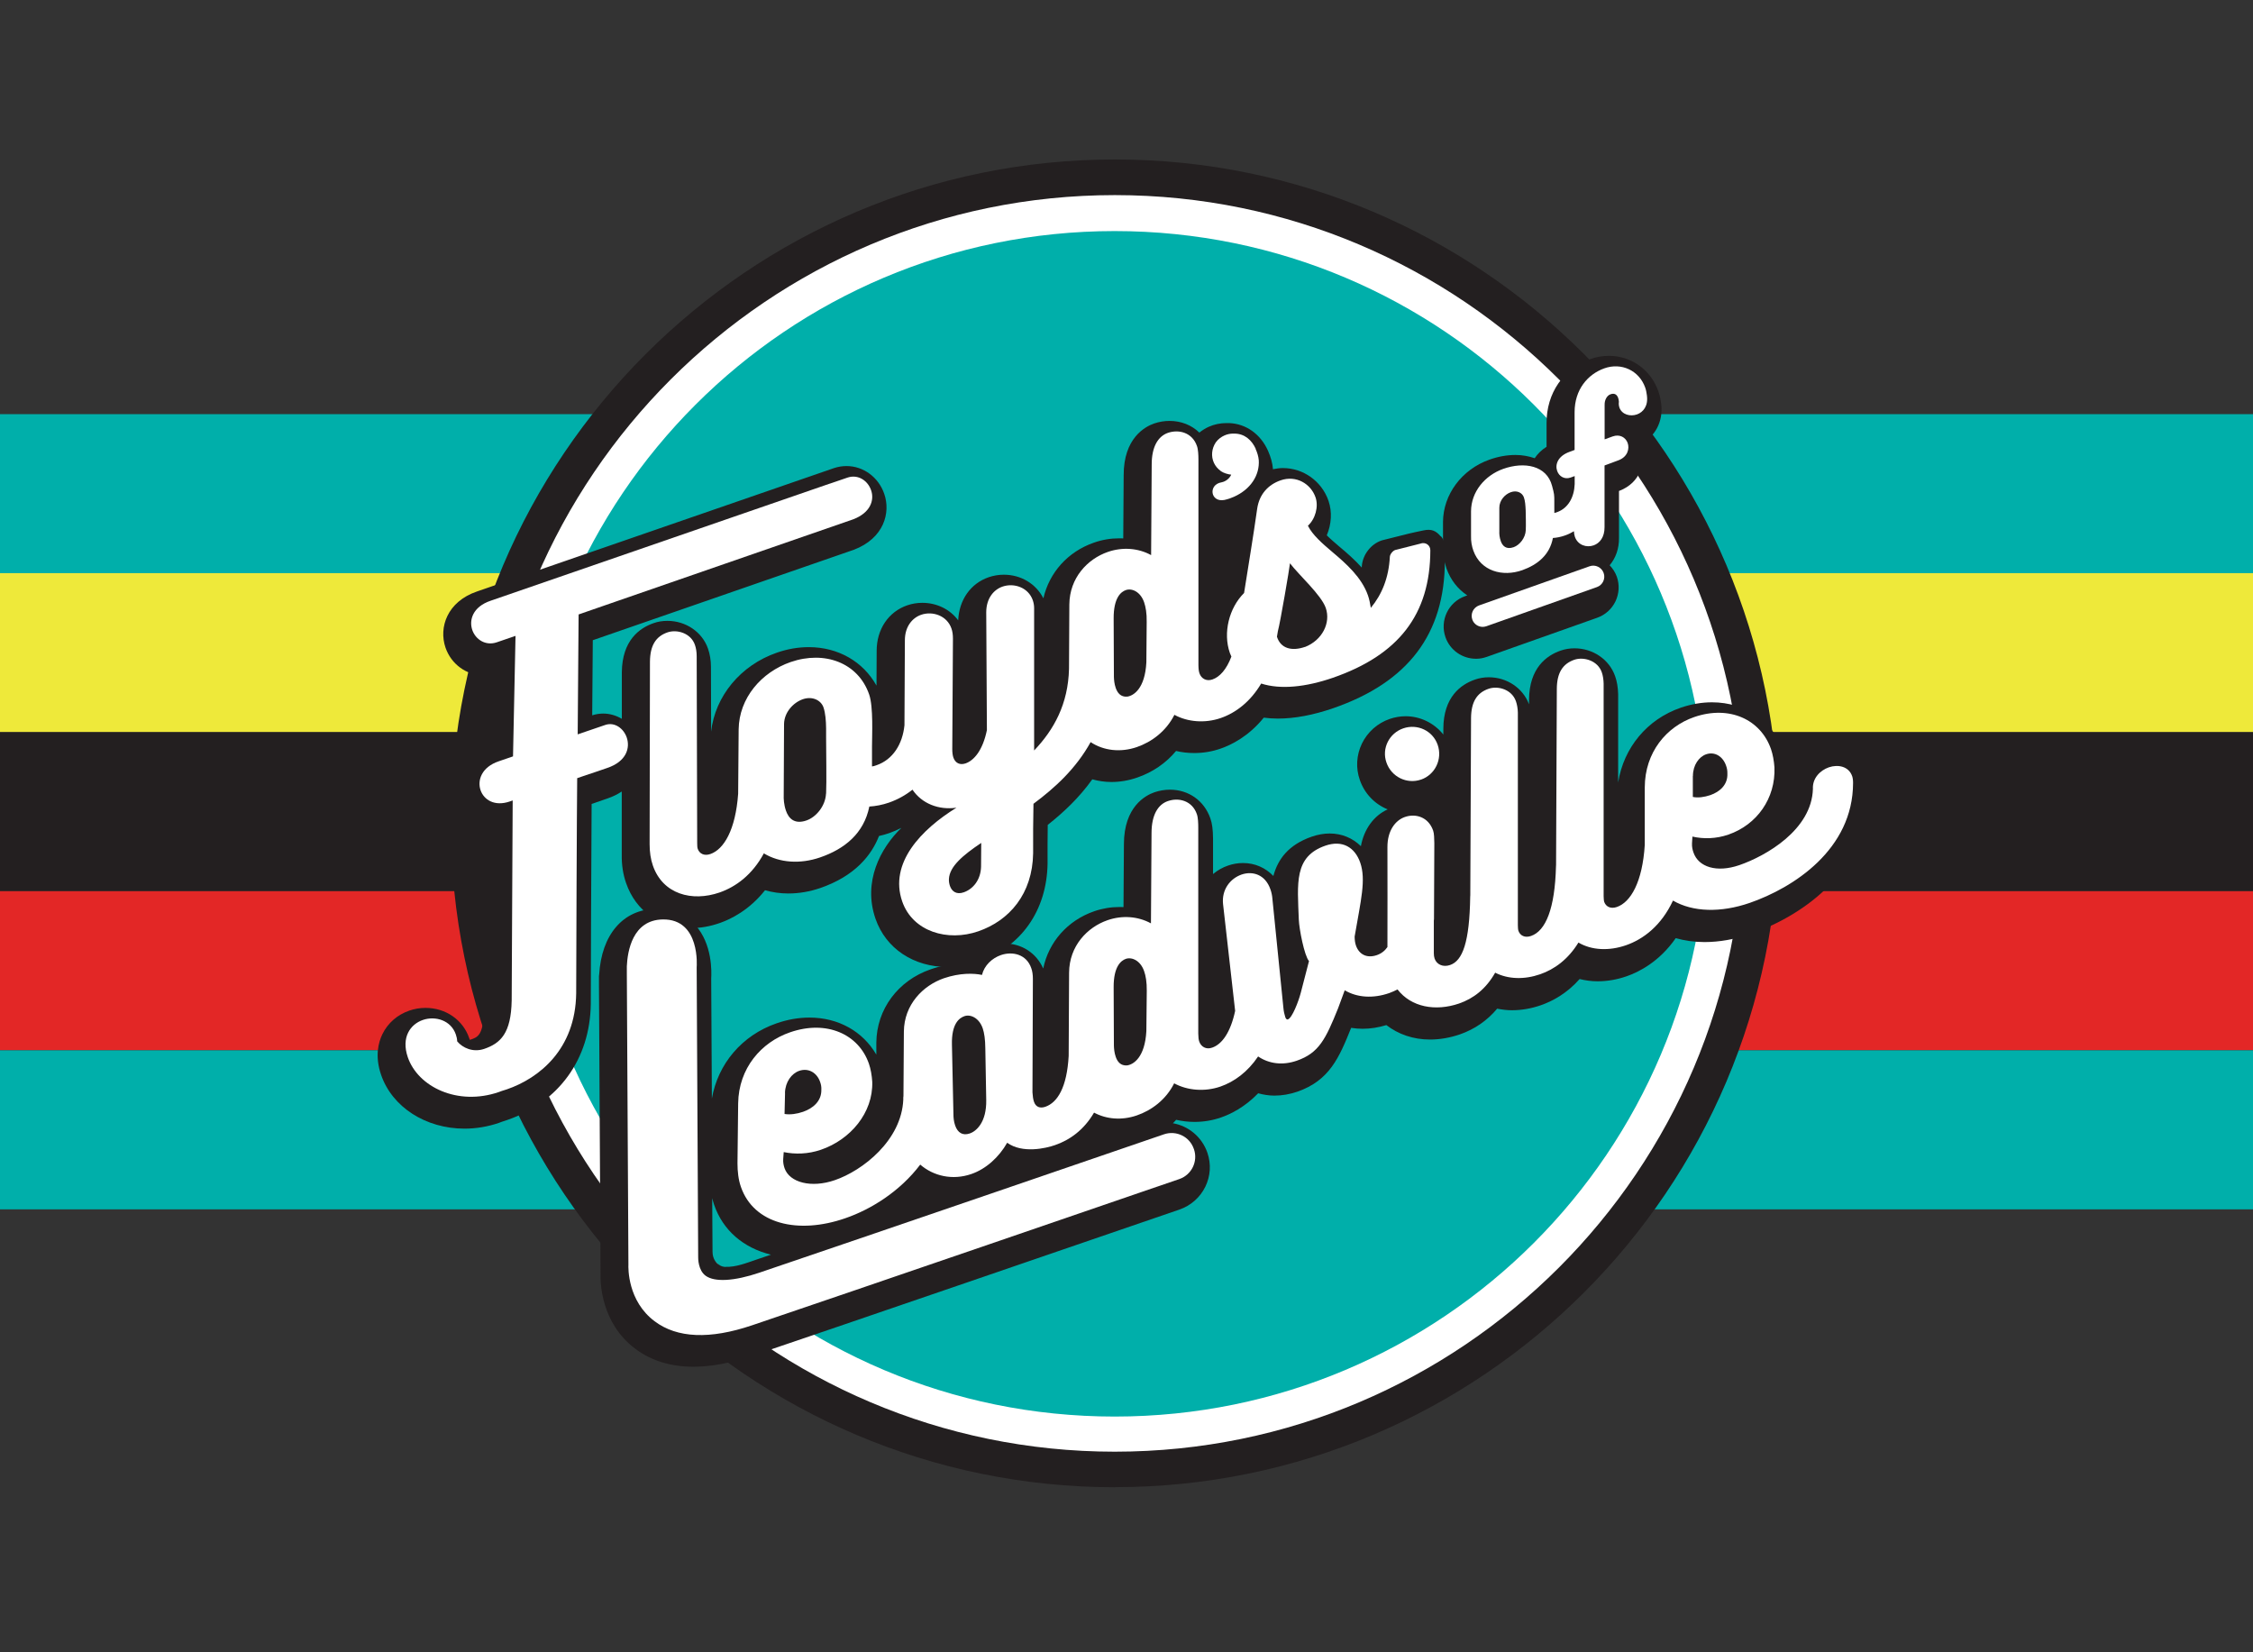
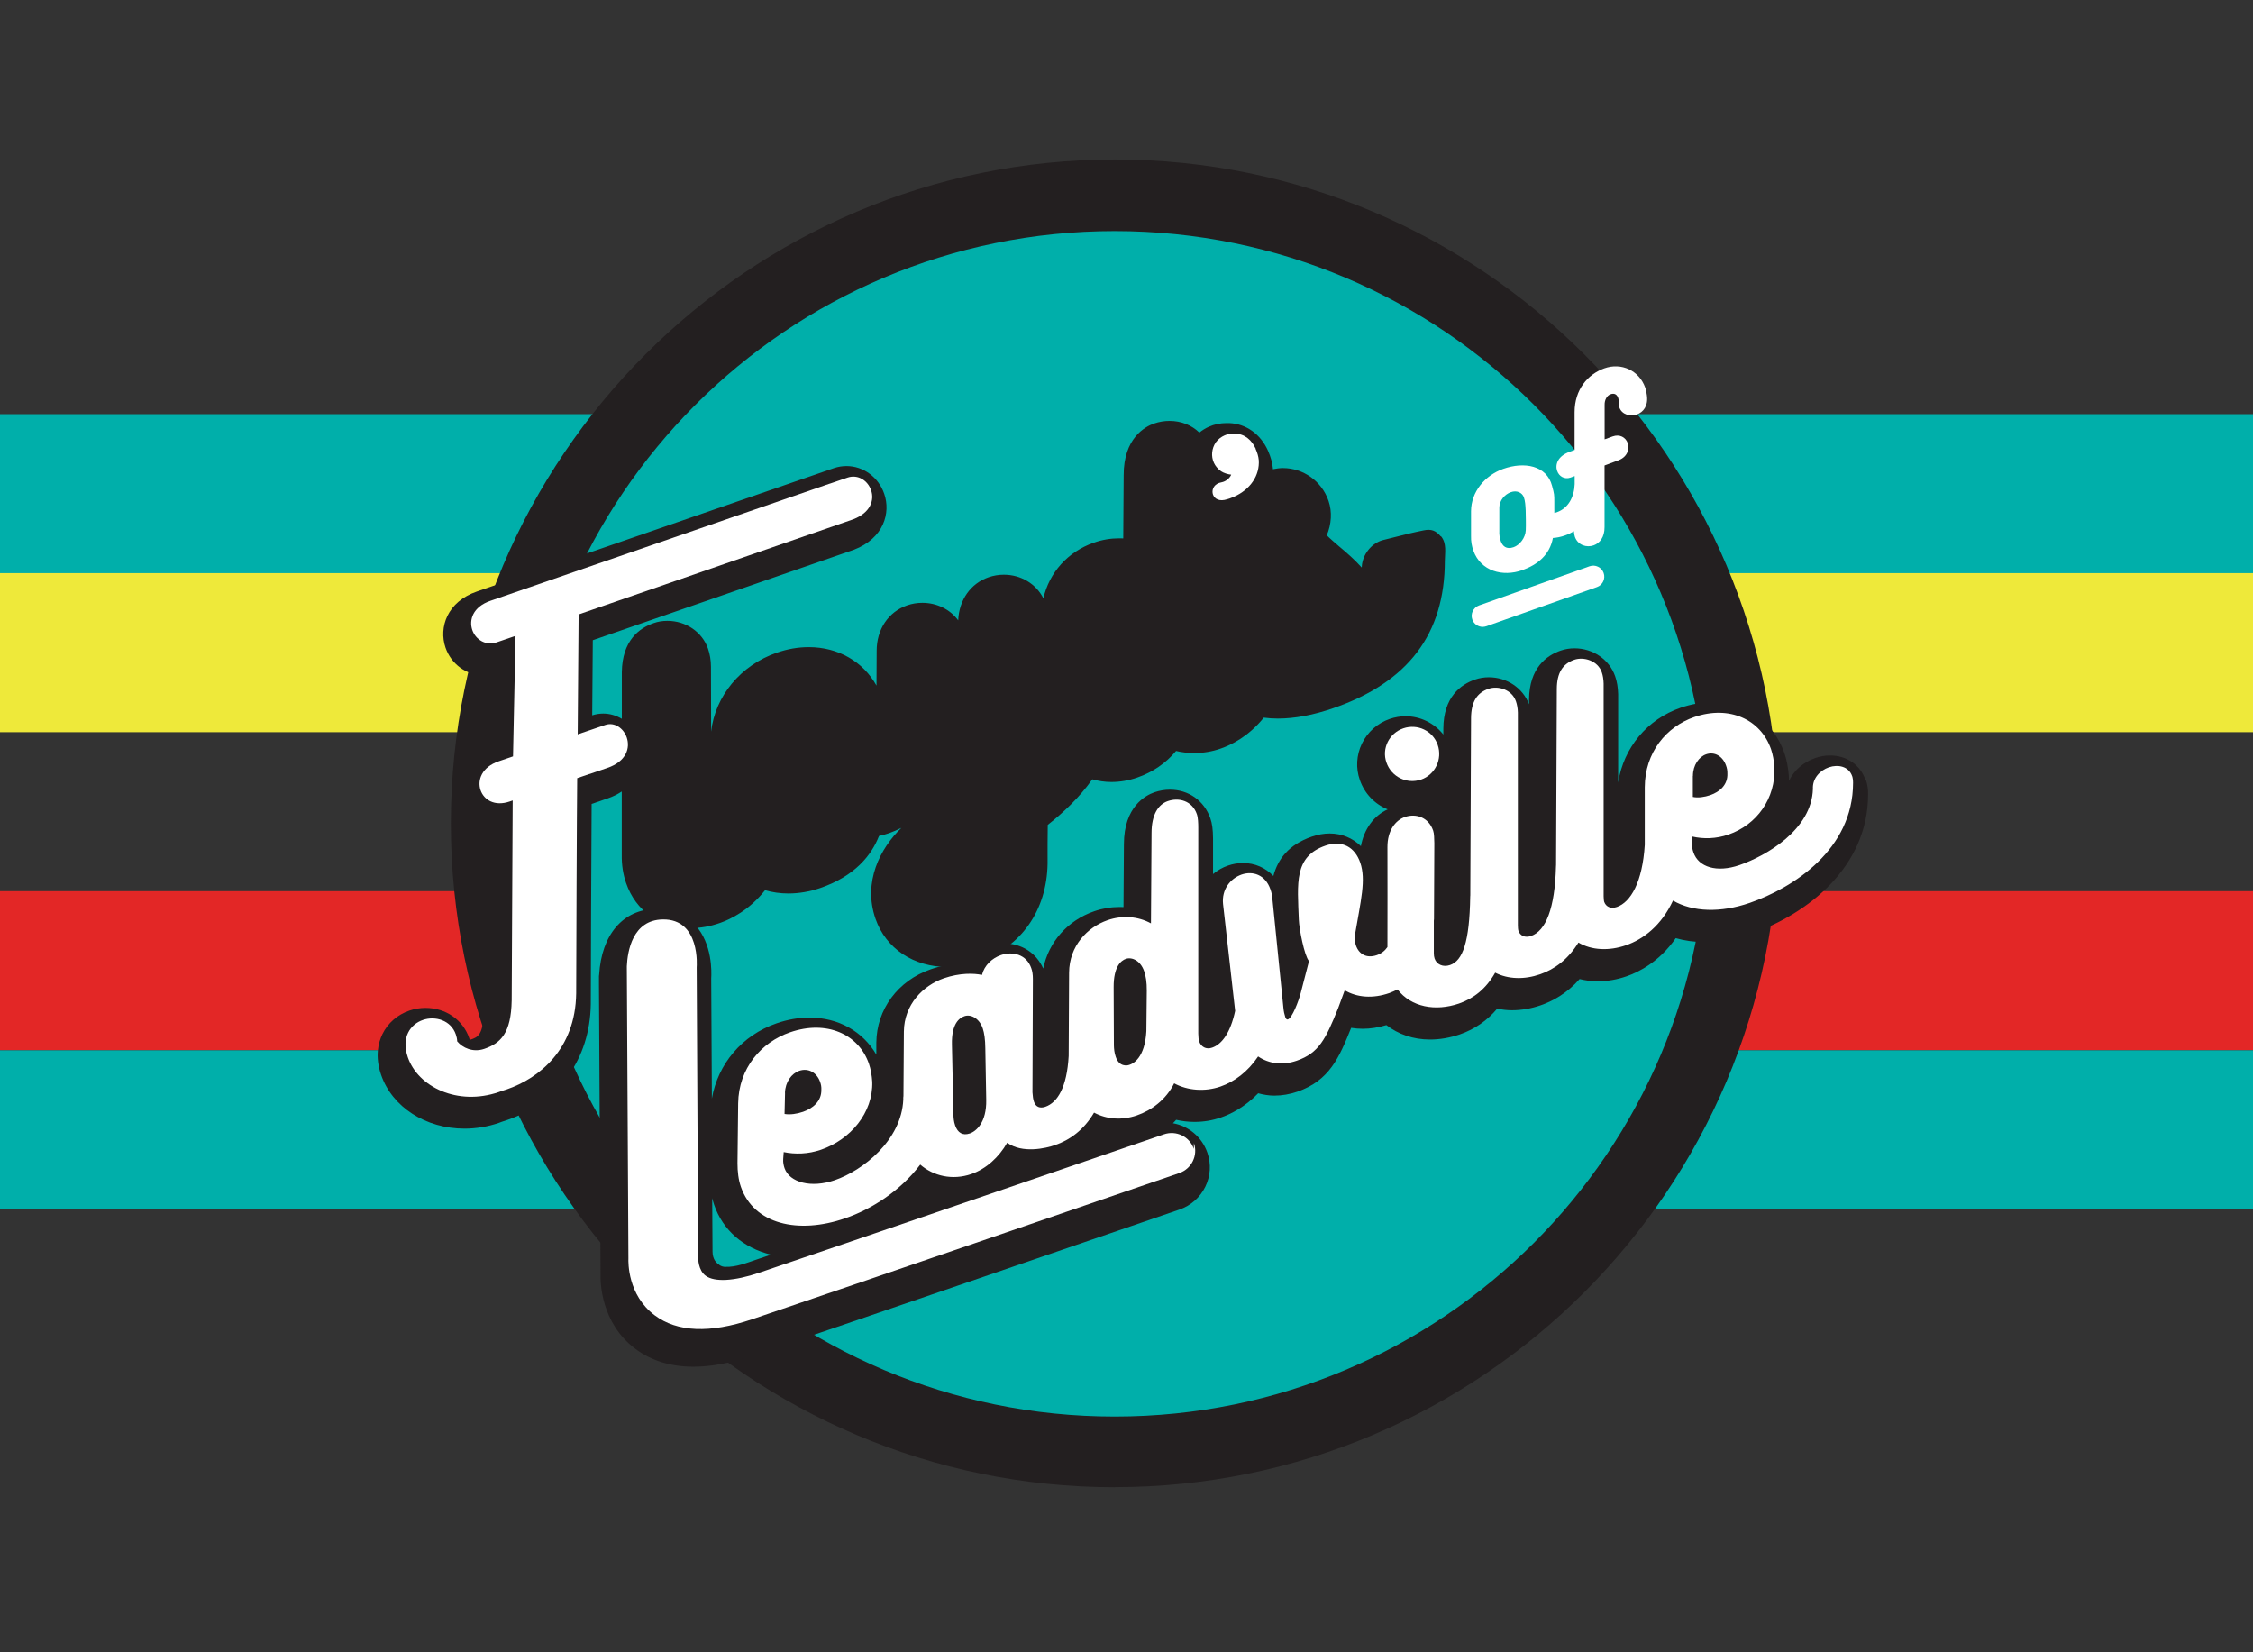
<svg xmlns="http://www.w3.org/2000/svg" id="Layer_1" version="1.1" viewBox="0 0 270 198">
  <rect x="0" y="0" width="270" height="198" fill="#333333" stroke="none" />
  <defs>
    <style>
      .st0 {
        fill: #231f20;
      }

      .st1 {
        fill: #fff;
      }

      .st2 {
        fill: #00afaa;
      }

      .st3 {
        fill: #eee93a;
      }

      .st4 {
        fill: #e32726;
      }
    </style>
  </defs>
  <g>
    <rect class="st2" y="49.63" width="270" height="19.06" />
    <rect class="st3" y="68.68" width="270" height="19.06" />
-     <rect class="st0" y="87.74" width="270" height="19.06" />
    <rect class="st4" y="106.79" width="270" height="19.06" />
    <rect class="st2" y="125.86" width="270" height="19.06" />
  </g>
  <g>
    <path class="st0" d="M133.6,178.22c-43.87,0-79.57-35.69-79.57-79.54S89.72,19.11,133.6,19.11s79.56,35.69,79.56,79.56-35.7,79.54-79.56,79.54" />
-     <path class="st1" d="M133.6,173.96c-41.52,0-75.3-33.78-75.3-75.28S92.08,23.38,133.6,23.38s75.31,33.78,75.31,75.3-33.78,75.28-75.31,75.28" />
    <path class="st2" d="M204.62,98.73c0,39.22-31.81,71.02-71.04,71.02s-71.04-31.8-71.04-71.02S94.34,27.69,133.58,27.69s71.04,31.81,71.04,71.04" />
    <path class="st0" d="M172.66,64.28c-.58-.69-1.12-.92-2.07-.72-.32.07-1.49.31-1.74.38l-3.19.8-.1.03c-1.27.43-2.26,1.7-2.36,3.08,0,.06,0,.11-.01.16-.84-.93-1.78-1.76-2.72-2.54-.5-.43-1.04-.89-1.47-1.32.56-1.31.66-2.82.21-4.13-.81-2.35-3.01-3.93-5.47-3.93-.4,0-.8.06-1.2.14,0-.01,0-.02,0-.04h.01c-.06-.7-.26-1.42-.59-2.17-.9-2.01-2.64-3.24-4.66-3.32h-.05s0,0,0,0c-.03,0-.07,0-.11,0h-.16c-.73,0-1.47.15-2.11.44-.41.18-.79.42-1.14.7-.92-.89-2.17-1.4-3.57-1.4-.62,0-1.24.1-1.85.31-1.1.38-3.66,1.76-3.65,6.2l-.05,7.57c-.16-.01-.32-.01-.48-.01-1.03,0-2.05.17-3.04.52-3.14,1.09-5.35,3.6-6.05,6.67-.89-1.74-2.68-2.83-4.74-2.83-.62,0-1.23.1-1.81.3-2.16.74-3.55,2.7-3.66,5.17-.97-1.31-2.54-2.1-4.3-2.1-.62,0-1.23.1-1.81.3-2.26.78-3.66,2.88-3.66,5.45l-.02,4.17c-1.6-2.87-4.58-4.61-8.12-4.61-1.26,0-2.55.22-3.81.66-4.36,1.5-7.42,5.23-7.89,9.47l-.02-7.79c0-.77-.13-1.51-.35-2.15-.69-2-2.65-3.34-4.87-3.34-.58,0-1.14.09-1.64.27-1.72.59-3.78,2.08-3.82,5.89v5.58c-.68-.4-1.44-.63-2.23-.63-.44,0-.89.07-1.32.21l.07-9,31.29-10.84c3.61-1.38,4.42-4.44,3.64-6.69-.68-2-2.5-3.34-4.52-3.34-.51,0-1.01.08-1.52.25l-42.77,14.78c-3.57,1.22-4.6,4.31-3.77,6.73.68,1.98,2.51,3.32,4.56,3.32.13,0,.28,0,.41-.02l-.19,9.19h-.04c-3.5,1.21-4.54,4.34-3.75,6.7.58,1.68,1.98,2.86,3.7,3.19l-.1,21.13c-.06,2.94-.73,3.17-1.58,3.46-.04.01-.08.02-.11.02-.01-.06-.04-.11-.05-.17-.75-2.22-2.82-3.65-5.25-3.65-.66,0-1.31.11-1.92.32-1.44.49-2.59,1.49-3.24,2.82-.49,1-.92,2.67-.16,4.88,1.32,3.86,5.34,6.45,10,6.45,1.38,0,2.77-.23,4.12-.69.11-.04.23-.08.34-.13,0,0,.46-.15.64-.21,6.19-2.13,9.94-7.3,10.03-13.9,0-2.81.06-18.26.1-23.98l1.91-.66c.68-.23,1.23-.52,1.7-.83v7.55c-.02,1.27.16,2.39.52,3.42,1.17,3.38,4.07,5.4,7.74,5.4,1.15,0,2.32-.2,3.48-.61,1.33-.46,3.54-1.54,5.43-3.93.88.25,1.81.39,2.79.39,1.28,0,2.56-.22,3.82-.65,4.18-1.44,6.15-3.94,7.05-6.24.41-.09.81-.2,1.21-.34.51-.18.99-.39,1.47-.63-2.5,2.41-4.64,6.45-3.1,10.89,1.24,3.57,4.56,5.78,8.66,5.78,1.25,0,2.49-.21,3.68-.63,5.11-1.76,8.2-6.14,8.28-11.78-.01-1.32,0-3.28.02-4.62,1.86-1.47,3.76-3.24,5.34-5.46.73.2,1.49.32,2.29.32,1.04,0,2.08-.18,3.09-.53,1.86-.64,3.46-1.74,4.66-3.19.7.17,1.43.25,2.18.25,1.09,0,2.16-.18,3.18-.54,1.27-.44,3.34-1.46,5.15-3.7.54.07,1.11.11,1.69.11,2.01,0,4.24-.42,6.62-1.24,9-3.11,13.38-8.9,13.39-17.67,0-.92.26-2.09-.47-2.95" />
    <path class="st0" d="M86.94,151.82c-.61-.02-.85-.36-.99-.42-.07-.09-.56-.49-.56-1.41l-.04-6.41c.07.28.15.54.23.79,1.06,3.08,3.52,5.17,6.81,5.98-.56.2-1.11.38-1.59.54-1.41.48-2.59.96-3.86.92M223.55,93.44c-.63-1.8-2.25-2.91-4.24-2.91-.6,0-1.19.1-1.78.31-1.44.5-2.55,1.5-3.14,2.74,0-.18,0-.36-.01-.54-.08-1.04-.26-1.98-.54-2.8-1.3-3.75-4.63-6.08-8.68-6.08-1.23,0-2.5.22-3.75.65-4.03,1.39-6.83,4.8-7.49,8.95v-10.58c-.02-.78-.14-1.53-.36-2.14-.69-2-2.65-3.35-4.87-3.35-.57,0-1.12.09-1.65.27-1.72.59-3.77,2.1-3.8,5.88v.56c-.73-1.94-2.64-3.24-4.82-3.24-.57,0-1.12.09-1.64.27-1.73.59-3.79,2.1-3.81,5.88v.71c-1.08-1.35-2.73-2.19-4.52-2.19-.64,0-1.28.11-1.9.32-1.47.51-2.66,1.56-3.34,2.96-.66,1.38-.75,2.93-.25,4.35.56,1.64,1.8,2.91,3.34,3.53-1.68.76-2.84,2.39-3.21,4.41-.99-.97-2.28-1.52-3.74-1.52-.7,0-1.42.13-2.15.38-2.79.97-4.06,2.7-4.6,4.71-.94-.98-2.21-1.55-3.63-1.55-.61,0-1.21.1-1.79.3-.68.23-1.28.58-1.81,1.02v-4.26c-.01-1.09-.11-1.82-.32-2.41-.74-2.12-2.6-3.44-4.85-3.44-.63,0-1.25.11-1.85.31-1.1.38-3.65,1.75-3.66,6.2l-.05,7.56c-.16,0-.32-.01-.48-.01-1.02,0-2.05.17-3.03.51-3.21,1.11-5.46,3.7-6.11,6.86-.83-1.86-2.58-3.01-4.7-3.01-.67,0-1.33.11-1.96.33-1.17.41-2.19,1.15-2.9,2.09-1.31,0-2.63.23-3.94.69-3.91,1.35-6.46,4.79-6.5,8.77v1.45c-1.61-2.77-4.53-4.44-8.02-4.44-1.29,0-2.62.23-3.94.69-4.14,1.43-7.03,4.86-7.75,9.02l-.08-14.39c.05-.82.14-4.13-1.89-6.39-1.15-1.28-2.75-1.96-4.62-1.96h-.13c-3.92.07-6.51,3.08-6.79,7.91l-.02.14v.23c0,.4,0,.7,0,.85l.19,34.7c-.03.86.02,5.78,4.15,8.88,1.91,1.44,4.26,2.16,6.99,2.16,2.1,0,4.46-.44,7.01-1.3,10.51-3.55,42.03-14.38,48.24-16.51l3-1.03c1.35-.47,2.45-1.44,3.08-2.72.63-1.29.72-2.74.25-4.09-.64-1.86-2.24-3.2-4.13-3.53.13-.14.27-.26.39-.41.71.16,1.44.25,2.19.25,1.09,0,2.15-.17,3.18-.53,1.11-.38,2.83-1.21,4.46-2.9.62.17,1.27.28,1.94.28.92,0,1.84-.16,2.75-.47,3.86-1.34,5.02-4.09,6.45-7.65.45.07.91.11,1.38.11.94,0,1.88-.15,2.84-.44,1.43,1.1,3.22,1.73,5.23,1.73,1.18,0,2.38-.21,3.56-.61,1.81-.63,3.3-1.67,4.49-3.09.56.11,1.14.19,1.76.19,1.15,0,2.32-.2,3.47-.6,1.35-.47,3.1-1.38,4.65-3.14.69.17,1.4.27,2.16.27,1.16,0,2.32-.2,3.47-.6,1.45-.5,3.92-1.73,5.89-4.57,1.06.3,2.22.47,3.45.47,1.78,0,3.63-.33,5.51-.97,6.81-2.36,14.1-8.01,14.09-16.74.01-.6-.07-1.17-.26-1.72" />
-     <path class="st0" d="M199.07,48.39c-.04-.37-.13-.95-.34-1.52-.91-2.57-3.24-4.23-5.93-4.23-.75,0-1.5.13-2.21.39-3.24,1.15-5.26,4.09-5.25,7.66v2.85c-.61.38-1.08.85-1.42,1.37-.71-.24-1.47-.39-2.3-.39-1.04,0-2.09.19-3.15.57-3.3,1.18-5.52,4.17-5.54,7.46v2.92c-.02.91.13,1.82.42,2.66.49,1.37,1.36,2.47,2.49,3.22l-.26.09c-2.01.71-3.06,2.92-2.35,4.93.54,1.54,2.01,2.57,3.64,2.57h.08c.4,0,.81-.08,1.21-.22l13.24-4.69c.97-.34,1.75-1.04,2.2-1.97.44-.93.5-1.98.16-2.95-.19-.53-.49-.99-.86-1.37.73-.86,1.14-2.01,1.12-3.29v-5.62s.06-.02.06-.02c2.53-.97,3.21-3.45,2.55-5.31-.04-.1-.07-.19-.11-.28,1.81-.8,2.82-2.7,2.56-4.81" />
-     <path class="st1" d="M156.39,77.52c-1.57.54-2.91.21-3.36-1.22l.11-.66c.29-1.05,1.4-7.58,1.45-8.14,1.08,1.42,3.74,3.78,4.29,5.35.62,1.79-.42,3.87-2.49,4.68M137.38,79.37c-.16,3.16-1.54,4.01-2.3,4.11-.77.06-1.16-.44-1.37-1.04-.17-.49-.21-.97-.22-1.35l-.03-6.99c-.01-2.46.87-3.19,1.47-3.39.71-.25,1.74.19,2.18,1.46.19.56.33,1.31.31,2.36l-.04,4.83ZM117.57,103.86c-.04,1.57-.95,2.68-2.08,3.07-.86.3-1.42-.1-1.65-.77-.08-.23-.14-.54-.12-.83.07-1.49,1.66-2.84,3.87-4.32l-.02,2.85ZM98.99,95.1c-.07,1.48-1.18,2.82-2.35,3.22-1.45.5-2.14-.27-2.45-1.17-.25-.71-.29-1.45-.27-1.88l.04-8.52c.03-1.39,1.09-2.55,2.25-2.96,1.16-.4,2.19.13,2.48.99.23.68.3,1.61.31,2.49,0,.37,0,.78,0,1.1,0,1.55.07,5.4,0,6.72M170.28,65.13l-3.08.78c-.3.1-.62.51-.64.81-.13,2.51-.95,4.52-2.28,6.12-.09-.52-.17-.99-.34-1.48-.75-2.17-2.62-3.82-4.28-5.22-1.19-1.01-2.37-2.03-2.92-3.14.89-.81,1.3-2.29.91-3.41-.56-1.61-2.31-2.68-4.18-2.03-1.5.52-2.56,1.68-2.81,3.4-.47,3.35-1.05,6.78-1.57,10.1-1.81,1.8-2.54,4.77-1.71,7.17.06.16.13.3.19.45-.58,1.53-1.38,2.43-2.27,2.74-.74.26-1.34-.12-1.55-.72-.08-.23-.12-.46-.13-.97v-24.68c0-.5-.03-1.21-.18-1.61-.56-1.61-2.16-2.02-3.48-1.57-1.16.41-1.95,1.64-1.94,3.82l-.07,10.83c-1.54-.85-3.44-.99-5.19-.38-2.43.84-4.58,3.1-4.61,6.29l-.04,7.71c-.1,4.23-1.81,7.31-4.18,9.79v-17.05c0-.38-.07-.68-.16-.95-.53-1.53-2.24-2.11-3.62-1.64-1.05.36-1.95,1.39-1.96,3.07l.08,14.13c-.5,2.44-1.55,3.64-2.56,3.99-.68.23-1.23-.04-1.46-.71-.09-.26-.13-.63-.13-1l.08-13.23c0-.46-.05-.86-.18-1.23-.53-1.53-2.24-2.12-3.63-1.64-1.04.36-1.95,1.39-1.95,3.06l-.05,10.18c-.23,2.26-1.38,4.11-3.35,4.79-.15.05-.37.13-.54.14,0,.04,0-.29,0-1.06,0-.52,0-.87,0-1.3,0-1.33.18-4.76-.34-6.26-1.32-3.82-5.35-5.28-9.4-3.89-3.52,1.22-6.19,4.32-6.24,8.07l-.06,7.71c-.31,4.34-1.71,6.67-3.33,7.23-.75.26-1.31-.05-1.51-.61-.06-.15-.07-.44-.07-.69l-.06-22.41c0-.51-.08-.98-.21-1.35-.49-1.43-2.17-1.89-3.29-1.5-1.42.49-2.08,1.6-2.1,3.5l-.04,21.86c0,.96.12,1.8.39,2.58,1.19,3.44,4.69,4.37,7.99,3.23,1.95-.68,3.92-2.11,5.31-4.69,1.89,1.15,4.37,1.3,6.73.49,2.92-1,5.26-2.86,5.91-6.1.74-.04,1.57-.2,2.35-.47,1.06-.37,2-.9,2.82-1.55,1.14,1.68,3.15,2.46,5.27,2.16-4.21,2.6-8.09,6.62-6.5,11.23,1.26,3.63,5.45,4.85,9.12,3.58,3.71-1.28,6.5-4.47,6.57-9.36-.02-1.75.01-4.19.04-5.92,2.6-1.93,5.12-4.25,6.85-7.39,1.55,1.03,3.59,1.27,5.55.59,1.76-.61,3.49-1.88,4.49-3.86,1.6.87,3.67,1.03,5.54.39,1.83-.63,3.57-1.97,4.86-4.14,2.32.75,5.37.42,8.59-.69,7.85-2.72,11.67-7.56,11.68-15.28,0-.58-.52-.99-1.13-.82" />
    <path class="st1" d="M150.47,53.79c.2.44.34.9.38,1.35v-.03c.13,1.88-1.02,3.55-2.97,4.42-.33.15-.7.28-1.14.38-1.69.33-1.98-1.84-.36-2.11.52-.1.97-.47,1.17-.92-.41-.04-.9-.19-1.28-.44h.03c-.38-.27-.66-.61-.83-.99-.35-.77-.27-1.69.23-2.44.28-.39.66-.66,1.04-.83.33-.15.72-.23,1.08-.22h-.04s.17,0,.17,0c1.23.01,2.08.81,2.54,1.83" />
    <path class="st1" d="M104.39,58.74c-.38-1.12-1.54-1.94-2.82-1.51l-2.13.73s-.01,0-.02,0l-40.63,14.03c-2.14.73-2.6,2.31-2.19,3.51.39,1.12,1.58,1.93,2.93,1.47l2.25-.77-.3,14.44-1.72.59c-2.03.69-2.58,2.26-2.17,3.46.4,1.16,1.68,1.97,3.48,1.36l.37-.13-.12,23.96c-.07,3.96-1.34,5.14-3.29,5.81-1.35.46-2.59-.12-3.24-.9-.01-.29-.07-.56-.16-.82-.59-1.73-2.48-2.25-3.94-1.75-1.5.51-2.64,2.07-1.82,4.47,1.22,3.56,5.98,5.86,10.89,4.18.13-.04.25-.09.38-.14.2-.06.38-.12.6-.19,3.86-1.33,8.22-4.78,8.31-11.5,0-2.93.08-22.84.12-25.79l1.46-.5s.02,0,.03,0l2.13-.73c2.29-.78,2.74-2.4,2.32-3.64-.37-1.09-1.45-1.89-2.57-1.51l-3.31,1.13.11-14.37,32.91-11.4c2.07-.79,2.56-2.3,2.14-3.49" />
    <path class="st1" d="M170.3,93.42c1.68-.58,2.59-2.45,1.99-4.17-.59-1.69-2.43-2.55-4.12-1.97-1.69.58-2.61,2.41-2.02,4.09.59,1.73,2.46,2.63,4.14,2.05" />
    <path class="st1" d="M137.38,123.56c-.17,3.16-1.55,4.01-2.31,4.11-.77.06-1.16-.44-1.36-1.03-.17-.49-.21-.98-.22-1.35l-.03-6.99c-.01-2.47.87-3.19,1.47-3.4.71-.24,1.74.2,2.18,1.47.2.56.33,1.31.32,2.36l-.05,4.83ZM116.2,135.83c-.83.28-1.43-.09-1.73-.95-.17-.48-.21-.97-.21-1.35l-.18-8.35c-.06-2.53.89-3.2,1.5-3.41.71-.25,1.75.19,2.19,1.46.19.56.3,1.33.31,2.37l.11,6.21c.05,2.7-1.2,3.76-2,4.03M94.07,130.96c.04-1.31.79-2.32,1.71-2.64,1.11-.38,2.12.23,2.5,1.32.11.3.17.61.15.95.03,1.37-1.01,2.23-2.19,2.64-.75.26-1.56.37-2.22.26l.06-2.53ZM202.88,92.99c0-1.3.72-2.3,1.58-2.6,1.05-.36,2.01.26,2.39,1.35.11.3.17.61.16.95.06,1.36-.92,2.2-2.04,2.59-.71.24-1.47.35-2.1.22v-2.52ZM221.96,93c-.41-1.16-1.67-1.43-2.79-1.05-1.05.37-1.98,1.31-1.91,2.59-.15,4.91-5.63,8.03-8.81,9.13-2.73.94-4.9.23-5.5-1.5-.12-.34-.2-.68-.18-1.11l.05-.81c1.32.3,2.82.28,4.32-.24,3.41-1.18,5.66-4.34,5.51-8.06-.06-.78-.19-1.53-.41-2.17-1.23-3.55-4.98-5.31-9.21-3.85-3.33,1.15-5.91,4.23-5.92,8.42v6.89c-.28,4.48-1.69,6.88-3.35,7.45-.75.26-1.31-.05-1.51-.61-.05-.15-.06-.44-.07-.69v-25.47c-.01-.5-.09-.98-.22-1.35-.49-1.42-2.17-1.89-3.29-1.51-1.42.49-2.09,1.6-2.1,3.49l-.09,21.1c0,.06-.01.11-.01.17-.13,5.07-1.23,7.73-2.99,8.34-.75.26-1.31-.05-1.51-.61-.05-.15-.07-.44-.07-.69v-25.47c-.01-.5-.1-.98-.23-1.35-.49-1.43-2.16-1.89-3.28-1.5-1.42.49-2.08,1.6-2.1,3.49l-.09,21.27s-.01.09-.01.13c-.08,5.48-.91,7.7-2.41,8.21-.86.3-1.62-.07-1.86-.78-.06-.19-.09-.39-.09-.64v-3.89c.01-.07.02-.14.02-.21,0,0,0-.01,0-.03l.04-9.05c-.02-.54-.01-1.13-.14-1.5-.57-1.65-2.11-2.08-3.38-1.64-1.16.4-2.11,1.65-2.1,3.62.02,3.65,0,8.22,0,11.97-.31.45-.73.78-1.28.97-1.24.42-2.14-.14-2.49-1.15-.11-.3-.16-.7-.16-1.08.75-4.36,1.38-6.8.67-8.86-.64-1.83-2.13-2.74-4.18-2.03-3.78,1.31-3.34,4.51-3.18,8.87.04,1.09.66,4.32,1.22,4.96l-.99,3.82c-.27,1.02-1.02,2.99-1.54,3.17-.11.04-.23-.04-.31-.27-.11-.34-.19-.69-.23-1.14l-1.31-12.99c-.03-.45-.12-.84-.24-1.18-.62-1.8-2.15-2.23-3.46-1.78-1.35.47-2.4,1.79-2.22,3.53l1.45,12.81c-.55,2.56-1.56,3.99-2.75,4.4-.74.27-1.34-.12-1.55-.72-.08-.23-.11-.47-.12-.96v-24.68c0-.5-.02-1.2-.17-1.62-.56-1.61-2.16-2.02-3.48-1.56-1.16.4-1.95,1.64-1.95,3.82l-.07,10.83c-1.55-.85-3.44-.99-5.2-.38-2.43.84-4.59,3.09-4.61,6.29l-.05,9.98c-.21,3.75-1.33,5.58-2.8,6.09-.64.22-1.14.02-1.35-.58-.11-.3-.16-.69-.19-1.15l.05-13.59c0-.5-.06-.94-.2-1.31-.57-1.64-2.23-2.03-3.63-1.55-1.06.37-1.99,1.23-2.27,2.38-.97-.21-2.64-.26-4.57.4-2.5.87-4.76,3.15-4.79,6.39l-.05,7.72c-.02.13-.03.27-.02.41-.2,4.92-4.9,8.54-8.2,9.67-2.83.98-5.43.29-6.03-1.43-.11-.33-.19-.68-.16-1.11l.06-.82c1.36.28,2.91.25,4.46-.28,3.53-1.21,6.26-4.42,6.15-8.14-.05-.78-.18-1.53-.4-2.17-1.23-3.55-5.08-5.28-9.46-3.76-3.45,1.19-6.15,4.3-6.21,8.51l-.08,7.18c0,1,.11,1.97.41,2.83,1.54,4.45,6.84,5.72,12.5,3.76,3.12-1.07,6.59-3.25,8.99-6.43,1.58,1.37,3.86,1.91,6.12,1.13,1.78-.61,3.32-2.03,4.3-3.75,1.81,1.31,4.6.68,5.74.28,1.74-.6,3.44-1.79,4.67-3.89,1.49.8,3.32.95,5.11.34,1.76-.6,3.5-1.87,4.49-3.85,1.6.87,3.68,1.03,5.54.39,1.67-.58,3.27-1.75,4.52-3.61,1.32.89,2.95,1.09,4.63.51,2.66-.92,3.46-2.58,4.95-6.27l.8-2.17c1.47.87,3.37,1.02,5.35.33.35-.12.66-.28.98-.43,1.64,2.13,4.55,2.65,7.36,1.69,1.74-.6,3.24-1.75,4.34-3.7,1.55.79,3.49.85,5.39.19,1.71-.59,3.35-1.78,4.59-3.8,1.59.94,3.67,1.02,5.68.33,2.11-.73,4.25-2.36,5.65-5.36,2.37,1.38,5.71,1.48,9.19.28,5.2-1.8,12.39-6.38,12.39-14.39,0-.34-.04-.61-.12-.84" />
-     <path class="st1" d="M143.07,137.68c-.5-1.48-2.11-2.26-3.59-1.75-.35.12-36.92,12.67-48.48,16.58-3.01,1.02-5.36,1.15-6.43.37-.91-.66-.9-2.08-.9-2.2l-.18-34.78s.49-5.8-4.07-5.72c-3.62.06-4.22,3.81-4.3,5.61,0,.03,0,.05,0,.08v.12c0,.39,0,.65,0,.72l.19,34.81c-.02.44-.1,4.38,3.14,6.81,2.7,2.03,6.62,2.19,11.66.49,11.58-3.91,48.15-16.48,48.5-16.6,0,0,0,0,.01,0,1.66-.57,2.65-.91,2.71-.93,1.48-.51,2.26-2.12,1.75-3.59" />
+     <path class="st1" d="M143.07,137.68c-.5-1.48-2.11-2.26-3.59-1.75-.35.12-36.92,12.67-48.48,16.58-3.01,1.02-5.36,1.15-6.43.37-.91-.66-.9-2.08-.9-2.2l-.18-34.78s.49-5.8-4.07-5.72c-3.62.06-4.22,3.81-4.3,5.61,0,.03,0,.05,0,.08v.12l.19,34.81c-.02.44-.1,4.38,3.14,6.81,2.7,2.03,6.62,2.19,11.66.49,11.58-3.91,48.15-16.48,48.5-16.6,0,0,0,0,.01,0,1.66-.57,2.65-.91,2.71-.93,1.48-.51,2.26-2.12,1.75-3.59" />
    <path class="st1" d="M182.85,63.53c-.04.93-.73,1.78-1.45,2.04-.91.32-1.34-.16-1.54-.71-.16-.44-.2-.91-.18-1.18v-2.84c0-.87.66-1.61,1.38-1.86.72-.26,1.36.06,1.56.61.15.42.2,1.01.21,1.56,0,.1,0-.12,0-.39.02.95.05,2.13.02,2.78M197.37,47.41c-.05-.35-.1-.67-.21-.97-.73-2.05-2.86-3.03-4.9-2.3-1.98.71-3.56,2.53-3.56,5.26v4.52s-.59.22-.59.22c-1.45.52-1.76,1.55-1.5,2.29.23.66.88,1.05,1.6.8l.5-.18v.97c-.06,1.56-.77,2.87-2.1,3.35-.09.04-.23.08-.34.1.01.01,0-.03,0-.51,0-.32,0-.56,0-.83,0-.83,0-.91-.27-1.91-.64-2.45-3.33-2.93-5.86-2.03-2.19.78-3.84,2.74-3.85,5.08v2.93c-.02.66.09,1.27.28,1.79.88,2.45,3.5,3.18,5.88,2.33,1.81-.65,3.27-1.82,3.65-3.85.46-.03.97-.13,1.47-.31.38-.13.73-.31,1.05-.5.01.25.05.48.12.68.35.98,1.39,1.32,2.25,1.01.72-.26,1.31-.97,1.3-2.19v-7.38s1.69-.63,1.69-.63c1.09-.42,1.32-1.39,1.08-2.07-.24-.66-.94-1.09-1.8-.78l-.96.35v-4.13c-.02-.62.3-1.13.7-1.27.49-.18.78.04.92.43.05.14.08.29.09.47-.04.27,0,.5.07.71.3.82,1.29,1.09,2.1.8.75-.27,1.35-1.01,1.19-2.24" />
    <path class="st1" d="M177.71,75.12c-.55.01-1.08-.33-1.27-.88-.24-.69.12-1.44.81-1.69l13.24-4.69c.68-.25,1.45.12,1.69.8.25.69-.12,1.45-.8,1.69l-13.24,4.69c-.14.05-.28.07-.42.08" />
  </g>
</svg>